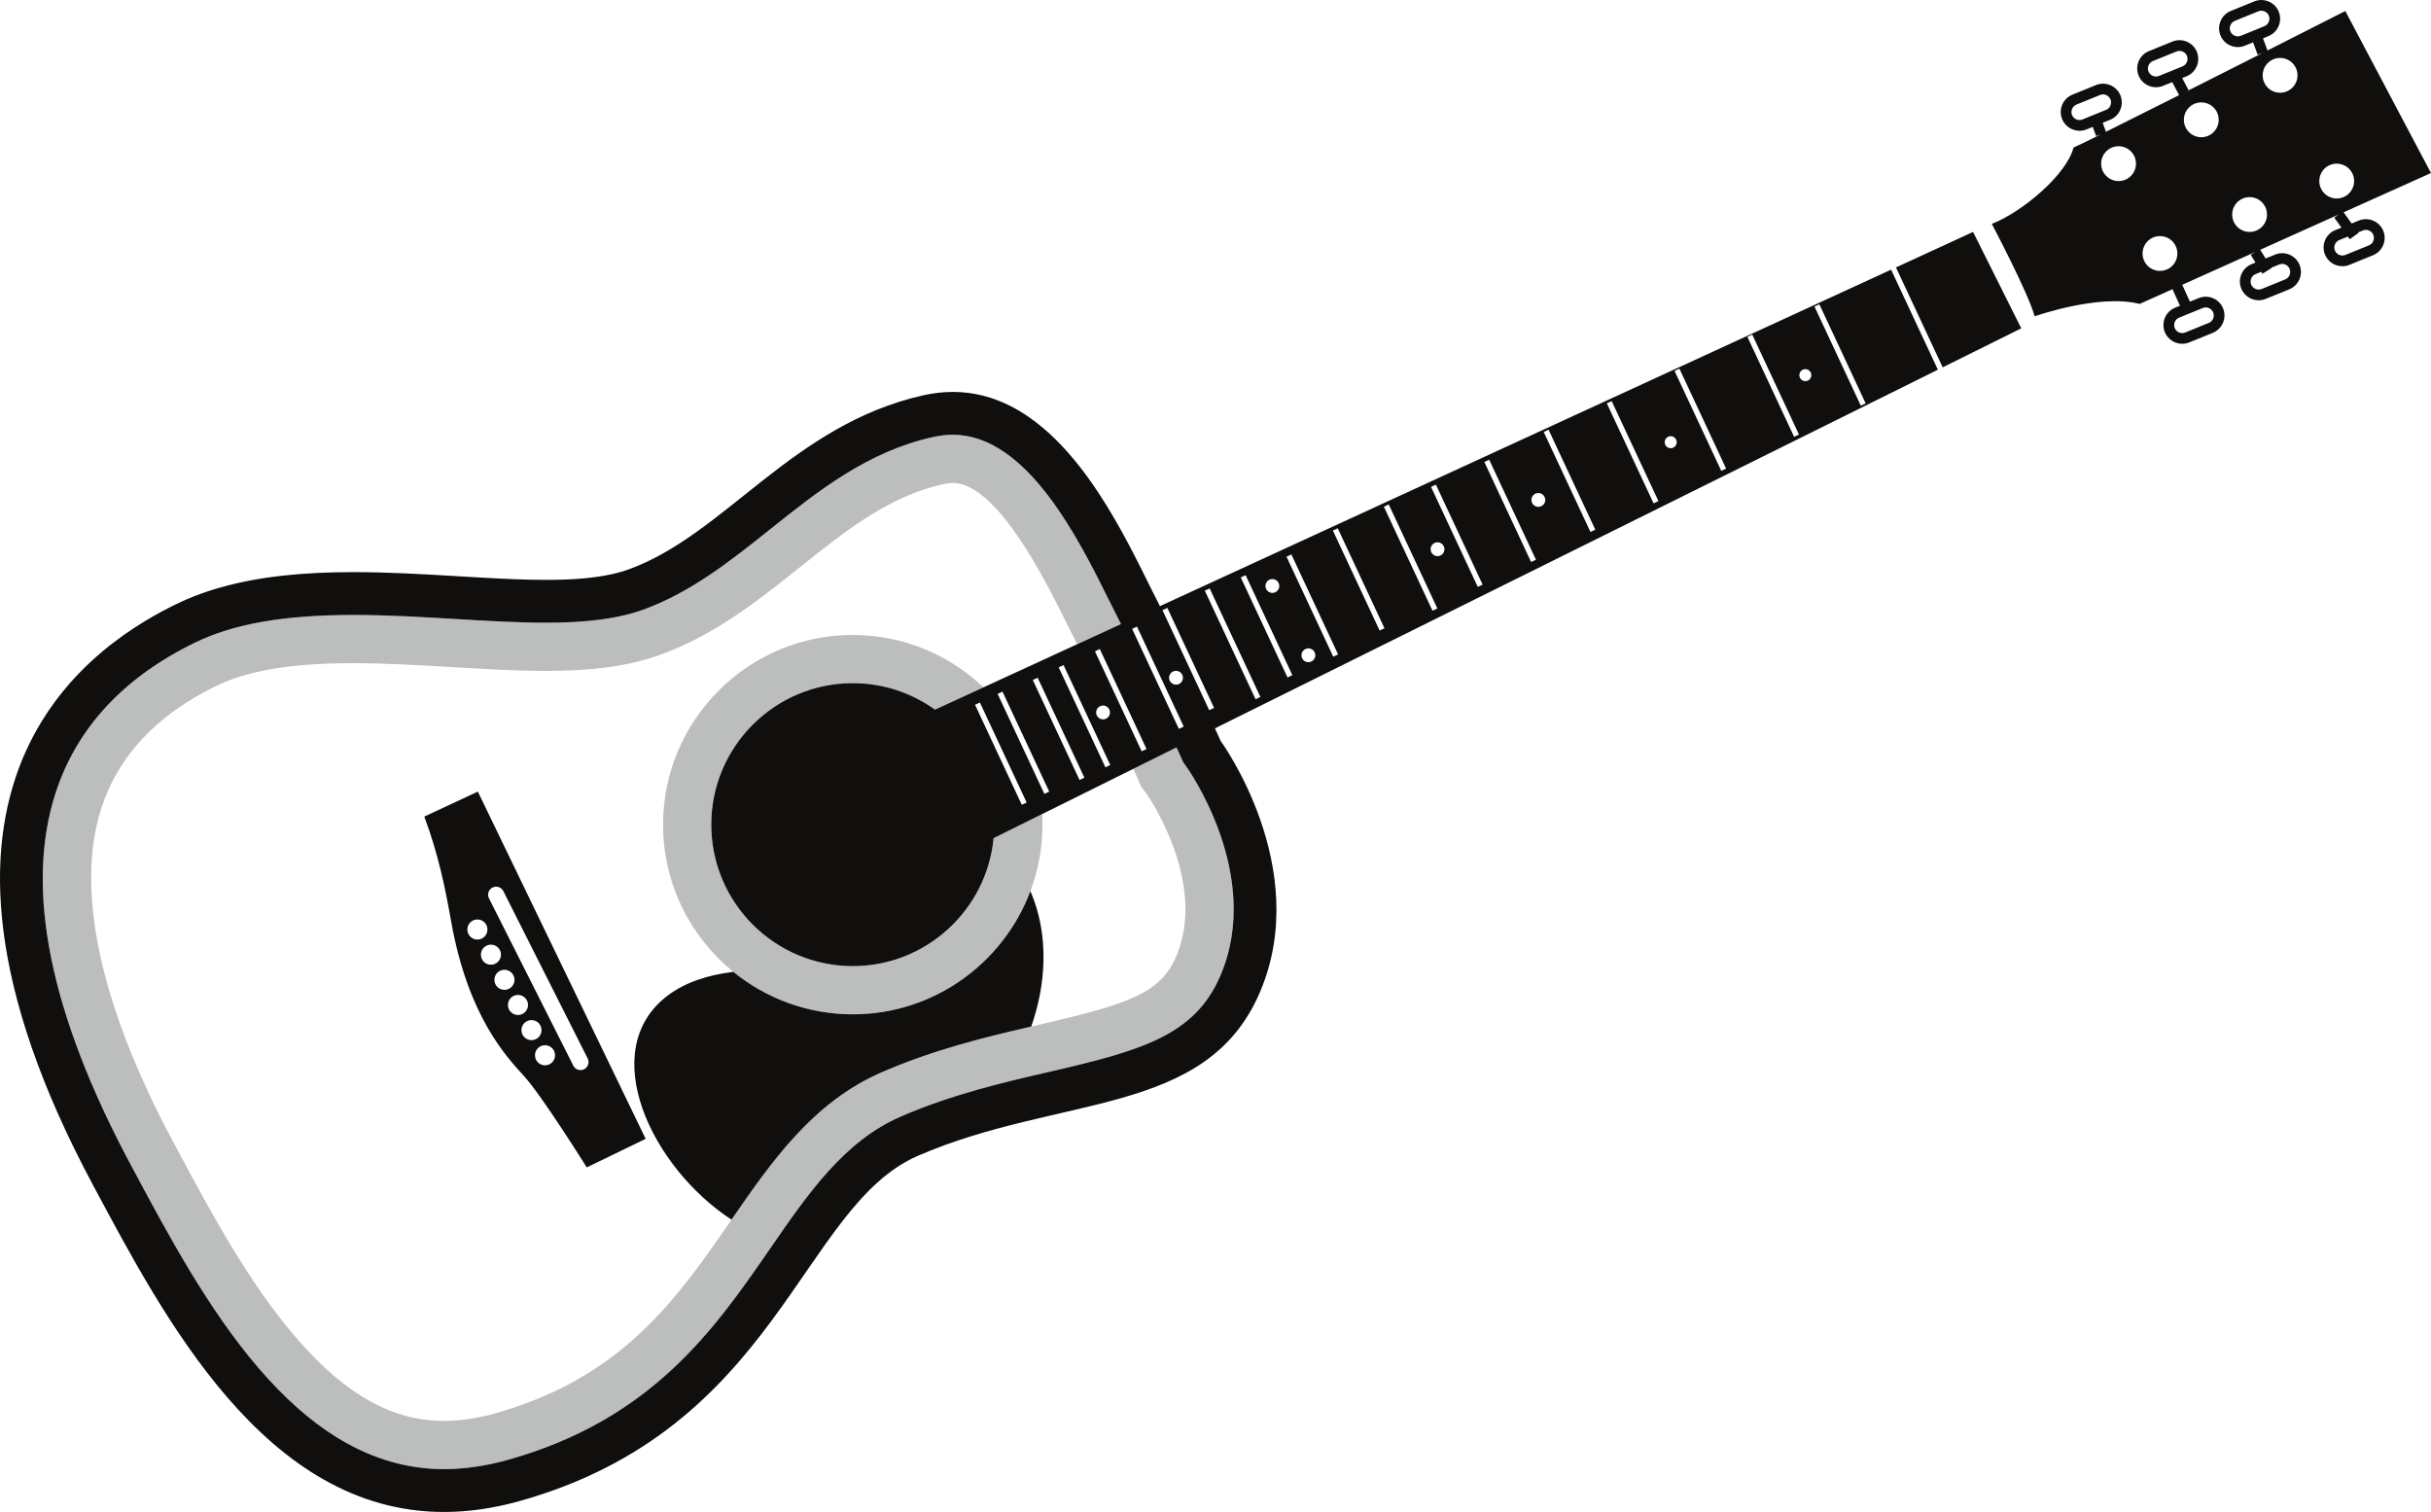
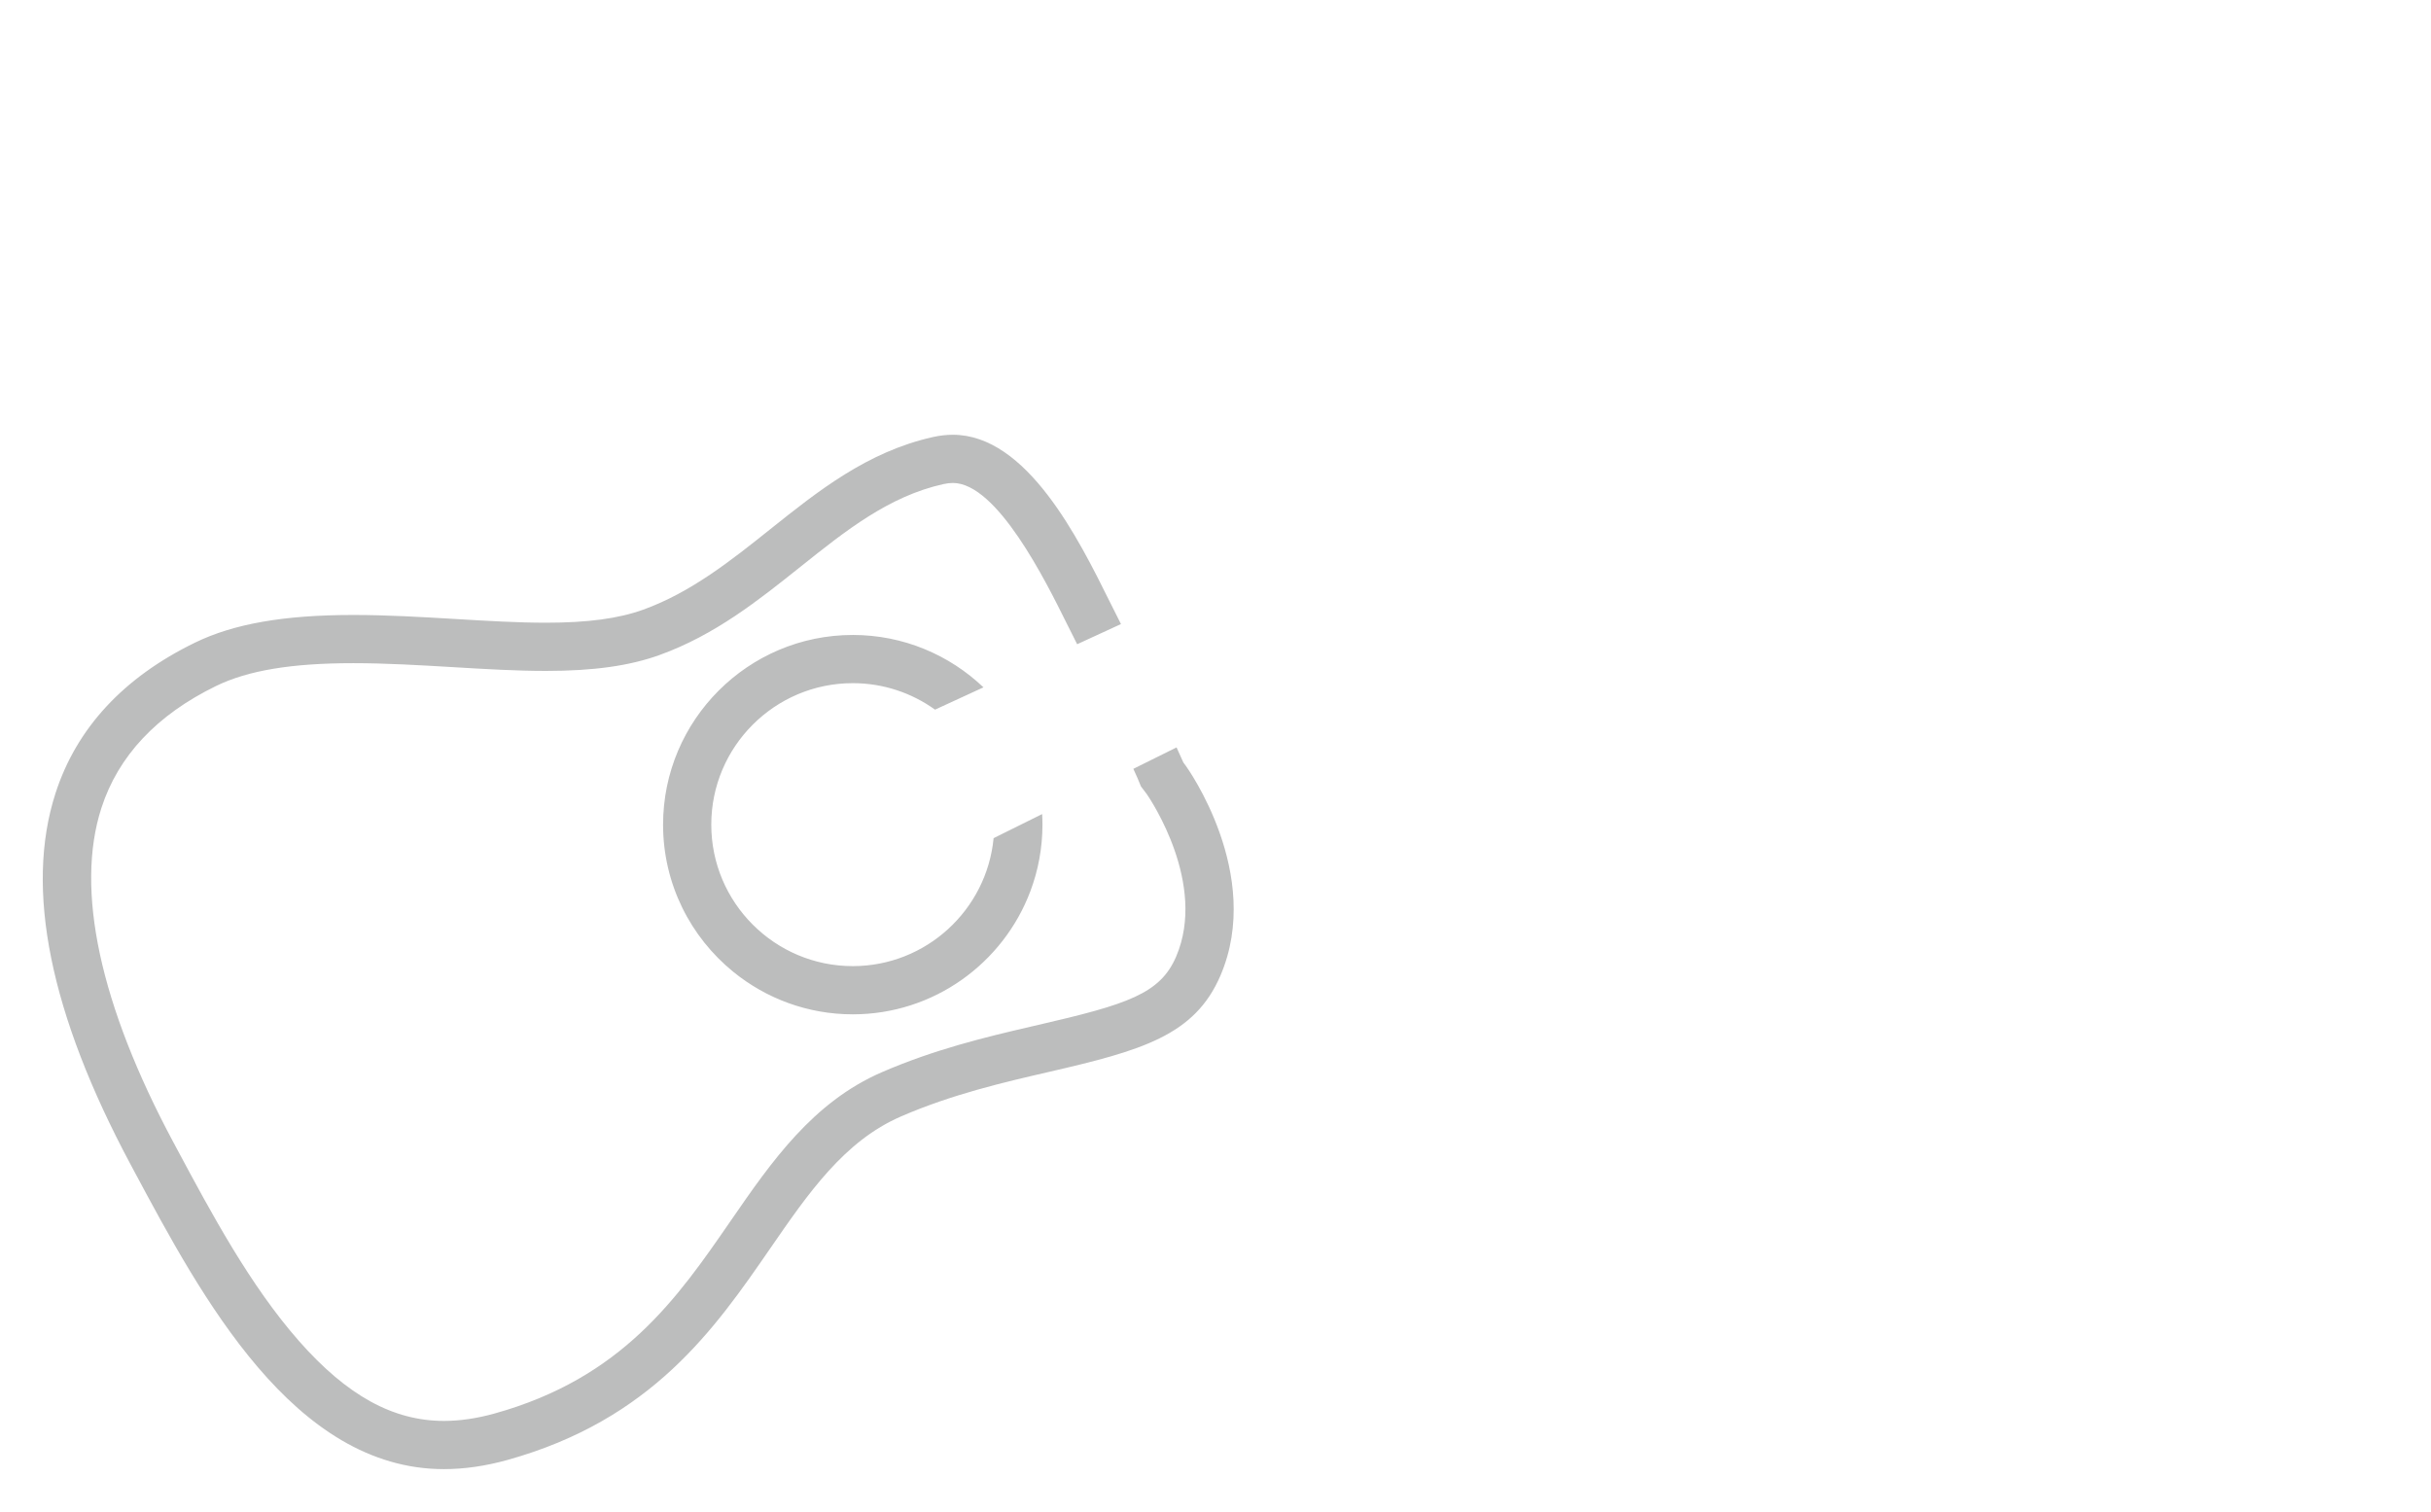
<svg xmlns="http://www.w3.org/2000/svg" xmlns:ns1="http://sodipodi.sourceforge.net/DTD/sodipodi-0.dtd" xmlns:ns2="http://www.inkscape.org/namespaces/inkscape" viewBox="0 0 749.383 466.108" height="466.108" width="749.383" xml:space="preserve" id="svg2" version="1.1" ns1:docname="acoustic-guitar-remix.svg" ns2:version="0.92.3 (2405546, 2018-03-11)">
  <title id="title904">Acoustic guitar</title>
  <ns1:namedview pagecolor="#ffffff" bordercolor="#666666" borderopacity="1" objecttolerance="10" gridtolerance="10" guidetolerance="10" ns2:pageopacity="0" ns2:pageshadow="2" ns2:window-width="1920" ns2:window-height="1017" id="namedview35" showgrid="false" fit-margin-top="0" fit-margin-left="0" fit-margin-right="0" fit-margin-bottom="0" ns2:zoom="0.36130703" ns2:cx="374.69135" ns2:cy="139.51629" ns2:window-x="3832" ns2:window-y="-8" ns2:window-maximized="1" ns2:current-layer="svg2" />
  <defs id="defs6" />
  <g id="g902" transform="translate(0,-7.7066265e-6)">
    <path ns2:connector-curvature="0" d="m 342.061,185.427 c -9.532,-19.224 -25.487,-51.399 -48.329,-51.399 -2.005,0 -4.1,0.243 -6.225,0.72 -20.168,4.528 -35.347,16.645 -50.027,28.365 -12.004,9.584 -24.417,19.495 -39.187,24.829 -7.611,2.748 -17.139,4.028 -29.984,4.028 -8.68,0 -17.941,-0.553 -27.747,-1.136 -10.362,-0.616 -21.076,-1.253 -31.636,-1.253 -21.365,0 -36.887,2.715 -48.846,8.543 -22.023,10.733 -36.479,26.345 -42.965,46.401 -9.535,29.488 -1.72,68.053 23.23,114.624 l 1.054,1.972 c 20.737,38.732 49.135,91.779 95.465,91.779 6.245,0 12.824,-0.951 19.555,-2.824 44.605,-12.417 63.953,-40.48 81.027,-65.236 11.727,-17.008 22.804,-33.075 40.26,-40.648 15.811,-6.863 31.701,-10.529 45.721,-13.765 28.399,-6.553 44.852,-11.163 52.788,-29.677 13.387,-31.236 -10.381,-64.264 -10.624,-64.595 l -0.816,-1.115 -0.569,-1.259 -1.521,-3.375 -13.32,6.608 1.297,2.876 1.044,2.535 1.836,2.429 c 1.149,1.671 18.601,27.673 9.016,50.04 -4.915,11.467 -14.975,14.708 -42.471,21.055 -0.721,0.167 -1.468,0.341 -2.199,0.509 -14.1,3.261 -29.879,7.063 -46.099,14.101 -21.197,9.199 -33.984,27.583 -46.297,45.437 -0.093,0.136 -0.187,0.271 -0.28,0.408 -16.403,23.787 -33.364,48.384 -72.777,59.353 -5.433,1.513 -10.672,2.28 -15.571,2.28 -15.684,0 -29.874,-7.809 -44.654,-24.577 -15.117,-17.152 -27.12,-39.572 -37.71,-59.356 L 53.444,352.135 c -22.645,-42.272 -30.319,-77.9 -22.189,-103.039 5.194,-16.064 17.084,-28.72 35.334,-37.613 9.859,-4.805 23.31,-7.043 42.337,-7.043 10.118,0 20.609,0.625 30.753,1.228 10.032,0.597 19.507,1.161 28.629,1.161 14.62,0 25.752,-1.56 35.031,-4.912 17.077,-6.167 30.465,-16.856 43.412,-27.192 13.979,-11.16 27.181,-21.701 44.011,-25.479 1.057,-0.237 2.056,-0.359 2.969,-0.359 13.625,0 28.616,30.229 35.017,43.14 1.128,2.277 2.201,4.443 3.233,6.445 l 0.059,0.132 13.5,-6.213 -0.173,-0.381 c -1.031,-1.995 -2.139,-4.228 -3.307,-6.584 m -79.185,10.317 c 15.604,0 29.789,6.156 40.287,16.152 l -14.928,6.871 c -7.152,-5.129 -15.905,-8.163 -25.359,-8.163 -24.049,0 -43.616,19.564 -43.616,43.615 0,24.047 19.567,43.615 43.616,43.615 22.643,0 41.305,-17.349 43.411,-39.448 l 14.968,-7.425 c 0.059,1.077 0.095,2.165 0.095,3.259 0,7.207 -1.317,14.108 -3.713,20.487 -8.32,22.165 -29.724,37.988 -54.76,37.988 -13.947,0 -26.763,-4.916 -36.824,-13.096 -13.199,-10.729 -21.652,-27.081 -21.652,-45.379 0,-32.244 26.233,-58.475 58.476,-58.475" style="fill:#bcbdbd;fill-opacity:1;fill-rule:nonzero;stroke:none;stroke-width:0.133" id="path64" />
-     <path ns2:connector-curvature="0" d="m 376.213,300.75 c -7.935,18.516 -24.388,23.125 -52.785,29.679 -14.02,3.235 -29.911,6.901 -45.723,13.764 -17.456,7.575 -28.533,23.64 -40.261,40.647 -17.071,24.759 -36.421,52.821 -81.027,65.237 -6.729,1.872 -13.308,2.823 -19.555,2.823 -46.329,0 -74.727,-53.045 -95.463,-91.779 L 40.345,359.151 c -24.95,-46.572 -32.766,-85.137 -23.23,-114.625 6.486,-20.057 20.942,-35.669 42.965,-46.403 11.961,-5.828 27.482,-8.541 48.848,-8.541 10.56,0 21.275,0.636 31.636,1.253 9.803,0.583 19.065,1.136 27.744,1.136 12.847,0 22.375,-1.281 29.985,-4.029 14.768,-5.333 27.181,-15.244 39.185,-24.828 14.681,-11.72 29.859,-23.839 50.029,-28.365 2.124,-0.477 4.217,-0.72 6.224,-0.72 h 0.001 c 22.843,0 38.795,32.175 48.327,51.397 1.171,2.357 2.276,4.589 3.308,6.584 l 0.173,0.383 -13.499,6.213 -28.88,13.291 -14.928,6.871 c -7.152,-5.129 -15.905,-8.164 -25.359,-8.164 -24.049,0 -43.616,19.565 -43.616,43.616 0,24.048 19.567,43.613 43.616,43.613 22.644,0 41.307,-17.347 43.411,-39.447 l 14.967,-7.425 28.109,-13.945 13.323,-6.609 1.52,3.376 0.568,1.26 0.817,1.115 c 0.243,0.331 24.011,33.357 10.623,64.593 M 337.903,219.492 c 0.075,-1.125 1.015,-1.991 2.127,-1.991 l 0.143,0.004 c 1.175,0.08 2.065,1.099 1.987,2.272 -0.079,1.173 -1.101,2.075 -2.269,1.985 -0.569,-0.039 -1.089,-0.296 -1.465,-0.724 -0.375,-0.428 -0.56,-0.979 -0.521,-1.547 m -11.555,-13.765 1.496,-0.699 14.407,30.821 -1.497,0.7 z m -7.976,3.904 1.495,-0.7 14.408,30.824 -1.497,0.699 z m -1.901,37.767 -1.497,0.701 -14.405,-30.824 1.496,-0.7 z m -8.94,-33.481 1.497,-0.701 14.407,30.824 -1.497,0.7 z m 45.899,16.996 -1.497,0.699 -14.405,-30.823 1.496,-0.7 z m -2.943,-37.743 14.404,30.824 -1.495,0.7 -14.405,-30.824 z m 14.161,15.904 c -0.079,1.176 -1.072,2.081 -2.271,1.985 -1.175,-0.079 -2.065,-1.097 -1.987,-2.269 0.076,-1.125 1.017,-1.992 2.128,-1.992 l 0.143,0.007 c 1.175,0.077 2.065,1.096 1.987,2.269 m -4.799,-21.661 14.405,30.823 -1.497,0.7 -14.404,-30.824 z m 13.052,-6.001 15.635,33.452 -1.492,0.708 -15.653,-33.488 z m 11.076,-4.099 14.407,30.825 -1.496,0.699 -14.407,-30.824 z m 8.245,1.203 0.143,0.005 c 0.569,0.037 1.089,0.295 1.464,0.724 0.373,0.428 0.56,0.979 0.521,1.545 -0.08,1.175 -1.108,2.071 -2.268,1.988 -1.175,-0.08 -2.065,-1.099 -1.988,-2.272 0.077,-1.125 1.015,-1.991 2.128,-1.991 m 5.86,-7.591 14.405,30.824 -1.497,0.699 -14.407,-30.823 z m 14.292,-8.063 14.407,30.823 -1.496,0.7 -14.407,-30.823 z m 15.724,-7.349 14.988,32.072 -1.496,0.699 -14.988,-32.071 z m 15.041,11.667 c 1.175,0 2.131,0.959 2.131,2.132 0,1.176 -0.956,2.133 -2.131,2.133 -1.176,0 -2.133,-0.957 -2.133,-2.133 0,-1.173 0.957,-2.132 2.133,-2.132 m -0.507,-17.773 14.405,30.823 -1.497,0.7 -14.405,-30.823 z m 16.431,-7.68 14.407,30.824 -1.497,0.7 -14.405,-30.824 z m 15.144,10.264 c 1.177,0 2.133,0.956 2.133,2.132 0,1.176 -0.956,2.132 -2.133,2.132 -1.176,0 -2.131,-0.956 -2.131,-2.132 0,-1.176 0.955,-2.132 2.131,-2.132 m 3.155,-19.519 14.407,30.824 -1.496,0.7 -14.407,-30.824 z m 19.459,-8.824 14.407,30.825 -1.496,0.697 -14.408,-30.823 z m 18.191,10.828 c 1.019,0 1.849,0.831 1.849,1.849 0,1.02 -0.831,1.851 -1.849,1.851 -1.02,0 -1.849,-0.831 -1.849,-1.851 0,-1.019 0.829,-1.849 1.849,-1.849 m 2.68,-20.837 14.405,30.823 -1.496,0.7 -14.407,-30.824 z m 22.455,-10.495 14.407,30.824 -1.496,0.7 -14.407,-30.824 z m 16.369,10.66 c 1.02,0 1.849,0.829 1.849,1.849 0,1.019 -0.829,1.849 -1.849,1.849 -1.02,0 -1.849,-0.831 -1.849,-1.849 0,-1.02 0.829,-1.849 1.849,-1.849 m 4.324,-19.977 14.271,30.533 -1.496,0.699 -14.291,-30.576 z M 403.181,204.139 c -0.568,-0.041 -1.087,-0.297 -1.463,-0.724 -0.373,-0.431 -0.561,-0.98 -0.521,-1.549 0.039,-0.568 0.295,-1.088 0.723,-1.463 0.392,-0.343 0.885,-0.527 1.401,-0.527 l 0.148,0.005 c 1.171,0.079 2.063,1.096 1.984,2.271 -0.08,1.173 -1.121,2.056 -2.272,1.987 M 374.524,224.531 597.372,113.974 582.956,83.13 357.539,186.871 l -0.279,-0.62 c -0.619,-1.191 -1.273,-2.487 -1.963,-3.872 -1.037,-2.077 -2.159,-4.353 -3.368,-6.772 -1.211,-2.417 -2.511,-4.973 -3.903,-7.609 -1.393,-2.635 -2.881,-5.347 -4.469,-8.079 -1.585,-2.731 -3.275,-5.479 -5.065,-8.185 -0.599,-0.9 -1.207,-1.799 -1.828,-2.688 -1.863,-2.671 -3.832,-5.277 -5.913,-7.76 -0.695,-0.827 -1.4,-1.641 -2.12,-2.439 -2.159,-2.393 -4.429,-4.641 -6.82,-6.684 -1.593,-1.363 -3.239,-2.635 -4.943,-3.796 -1.701,-1.161 -3.456,-2.215 -5.267,-3.14 -2.719,-1.388 -5.564,-2.489 -8.541,-3.244 -2.976,-0.756 -6.084,-1.163 -9.328,-1.163 -2.927,0 -5.964,0.332 -9.119,1.039 -40.449,9.081 -61.088,42.928 -90.808,53.66 -1.701,0.615 -3.527,1.125 -5.459,1.544 -5.799,1.259 -12.577,1.699 -20.039,1.699 -6.299,0 -13.093,-0.317 -20.179,-0.717 -2.831,-0.16 -5.703,-0.329 -8.617,-0.503 -4.889,-0.291 -9.879,-0.579 -14.919,-0.796 -5.191,-0.224 -10.432,-0.373 -15.666,-0.373 -3.625,0 -7.244,0.072 -10.842,0.239 -3.596,0.168 -7.169,0.433 -10.699,0.82 -4.704,0.513 -9.332,1.244 -13.835,2.248 -2.252,0.503 -4.472,1.073 -6.654,1.72 -3.274,0.971 -6.466,2.112 -9.552,3.448 -1.029,0.447 -2.049,0.913 -3.052,1.404 -2.911,1.417 -6.28,3.193 -9.886,5.392 -1.032,0.628 -2.083,1.291 -3.147,1.991 -1.064,0.7 -2.143,1.433 -3.231,2.207 -1.088,0.773 -2.184,1.583 -3.285,2.433 -0.551,0.424 -1.103,0.86 -1.654,1.304 -1.104,0.889 -2.209,1.819 -3.309,2.789 -0.55,0.487 -1.099,0.981 -1.647,1.488 -1.096,1.013 -2.186,2.068 -3.263,3.168 -1.078,1.099 -2.145,2.241 -3.193,3.429 -3.148,3.565 -6.146,7.539 -8.853,11.963 -1.804,2.948 -3.479,6.097 -4.982,9.459 -1.13,2.521 -2.16,5.163 -3.079,7.928 -0.614,1.843 -1.176,3.743 -1.682,5.697 -0.253,0.979 -0.494,1.972 -0.718,2.977 -0.451,2.015 -0.841,4.084 -1.169,6.216 -0.329,2.131 -0.593,4.32 -0.79,6.571 -0.196,2.251 -0.324,4.561 -0.378,6.935 -0.055,2.375 -0.034,4.809 0.065,7.309 0.049,1.251 0.119,2.517 0.208,3.799 0.179,2.565 0.44,5.193 0.786,7.889 2.776,21.561 11.098,47.363 27.614,78.193 21.88,40.843 53.043,100.72 108.161,100.72 7.271,0 14.963,-1.044 23.099,-3.307 80.073,-22.291 86.707,-90.744 123.003,-106.493 43.752,-18.987 88.881,-11.833 105.391,-50.357 16.509,-38.524 -12.108,-77.599 -12.108,-77.599 z m -224.263,62.021 c 0,1.709 -1.387,3.095 -3.096,3.095 -1.709,0 -3.096,-1.385 -3.096,-3.095 0,-1.712 1.387,-3.097 3.096,-3.097 1.709,0 3.096,1.385 3.096,3.097 m 1.568,-12.944 c 1.223,-0.612 2.711,-0.125 3.327,1.097 l 26.003,51.596 c 0.616,1.22 0.124,2.708 -1.097,3.325 -0.356,0.179 -0.737,0.264 -1.113,0.264 -0.904,0 -1.777,-0.499 -2.211,-1.363 l -26.005,-51.595 c -0.617,-1.22 -0.124,-2.711 1.097,-3.325 m 16.18,54.803 c -1.709,0 -3.096,-1.385 -3.096,-3.096 0,-1.709 1.387,-3.096 3.096,-3.096 1.709,0 3.096,1.387 3.096,3.096 0,1.711 -1.387,3.096 -3.096,3.096 m -7.264,-10.849 c 0,-1.708 1.387,-3.095 3.096,-3.095 1.709,0 3.096,1.387 3.096,3.095 0,1.711 -1.387,3.096 -3.096,3.096 -1.709,0 -3.096,-1.385 -3.096,-3.096 m -4.169,-7.752 c 0,-1.709 1.387,-3.096 3.095,-3.096 1.711,0 3.097,1.387 3.097,3.096 0,1.711 -1.387,3.096 -3.097,3.096 -1.708,0 -3.095,-1.385 -3.095,-3.096 m -4.168,-7.753 c 0,-1.708 1.385,-3.095 3.093,-3.095 1.712,0 3.097,1.387 3.097,3.095 0,1.711 -1.385,3.096 -3.097,3.096 -1.708,0 -3.093,-1.385 -3.093,-3.096 m -4.169,-7.751 c 0,-1.711 1.385,-3.097 3.095,-3.097 1.711,0 3.097,1.387 3.097,3.097 0,1.709 -1.387,3.093 -3.097,3.093 -1.709,0 -3.095,-1.384 -3.095,-3.093 M 130.792,251.743 c 4.403,11.693 6.542,22.543 8.256,32.195 5.228,29.444 17.06,41.827 22.563,47.88 5.503,6.053 19.264,28.068 19.264,28.068 l 18.16,-8.805 -51.732,-107.044 z M 608.219,71.503 l 14.86,29.719 -24.225,12.019 -14.397,-30.801 z M 205.639,307.052 c 5.625,-4.315 12.724,-6.508 20.413,-7.453 10.06,8.177 22.877,13.095 36.824,13.095 25.036,0 46.44,-15.821 54.76,-37.987 6.009,13.899 4.657,29.301 0.252,41.752 -14.1,3.261 -29.877,7.063 -46.097,14.1 -21.197,9.2 -33.985,27.584 -46.299,45.439 -24.812,-16.227 -41.749,-52.145 -19.853,-68.945 M 731.595,74.302 c -0.259,0.612 -0.733,1.085 -1.344,1.333 l -7.265,2.956 c -1.269,0.516 -2.712,-0.097 -3.227,-1.363 -0.513,-1.264 0.097,-2.712 1.361,-3.227 l 2.637,-1.072 0.588,0.816 2.68,-1.927 -0.121,-0.169 1.481,-0.603 c 0.297,-0.121 0.609,-0.18 0.923,-0.18 0.329,0 0.657,0.065 0.971,0.197 0.612,0.257 1.084,0.735 1.333,1.344 0.247,0.608 0.241,1.281 -0.017,1.893 m -11.276,-13.117 c -2.963,0 -5.365,-2.403 -5.365,-5.367 0,-2.963 2.403,-5.365 5.365,-5.365 2.964,0 5.367,2.403 5.367,5.365 0,2.964 -2.403,5.367 -5.367,5.367 m -17.455,-32.596 c -2.963,0 -5.365,-2.403 -5.365,-5.364 0,-2.965 2.403,-5.365 5.365,-5.365 2.964,0 5.367,2.4 5.367,5.365 0,2.961 -2.403,5.364 -5.367,5.364 m -9.399,42.915 c -2.964,0 -5.367,-2.403 -5.367,-5.365 0,-2.964 2.403,-5.367 5.367,-5.367 2.963,0 5.365,2.403 5.365,5.367 0,2.963 -2.403,5.365 -5.365,5.365 m 3.593,12.285 0.369,0.596 2.807,-1.741 -0.073,-0.117 2.423,-0.984 c 0.305,-0.125 0.619,-0.183 0.931,-0.183 0.976,0 1.905,0.583 2.296,1.543 0.513,1.265 -0.095,2.713 -1.36,3.228 l -7.265,2.953 c -1.26,0.513 -2.713,-0.095 -3.227,-1.359 -0.515,-1.267 0.096,-2.715 1.36,-3.228 z M 678.575,42.302 c -2.964,0 -5.367,-2.403 -5.367,-5.365 0,-2.963 2.403,-5.367 5.367,-5.367 2.963,0 5.365,2.404 5.365,5.367 0,2.963 -2.403,5.365 -5.365,5.365 m 12.191,-31.273 c -0.604,0.248 -1.28,0.243 -1.892,-0.017 -0.613,-0.256 -1.087,-0.735 -1.336,-1.344 -0.245,-0.608 -0.239,-1.28 0.019,-1.892 0.257,-0.613 0.736,-1.087 1.345,-1.335 l 7.263,-2.955 c 0.297,-0.121 0.611,-0.181 0.924,-0.181 0.329,0 0.659,0.067 0.971,0.199 0.613,0.257 1.084,0.735 1.333,1.344 0.247,0.608 0.243,1.281 -0.017,1.893 -0.259,0.612 -0.736,1.087 -1.345,1.333 z m -11.752,83.928 c 0.305,-0.123 0.62,-0.183 0.929,-0.183 0.977,0 1.908,0.583 2.297,1.543 0.513,1.265 -0.096,2.715 -1.361,3.228 l -7.265,2.956 c -1.26,0.513 -2.711,-0.097 -3.225,-1.363 -0.515,-1.265 0.096,-2.713 1.361,-3.227 z M 665.528,23.411 c -1.267,0.517 -2.712,-0.097 -3.225,-1.361 -0.515,-1.265 0.095,-2.713 1.359,-3.228 l 7.264,-2.955 c 0.297,-0.12 0.609,-0.181 0.925,-0.181 0.328,0 0.657,0.067 0.969,0.199 0.612,0.257 1.087,0.735 1.333,1.344 0.248,0.609 0.243,1.281 -0.016,1.893 -0.259,0.612 -0.736,1.087 -1.345,1.335 z m 0.307,60.103 c -2.964,0 -5.365,-2.401 -5.365,-5.367 0,-2.963 2.401,-5.365 5.365,-5.365 2.964,0 5.365,2.403 5.365,5.365 0,2.965 -2.401,5.367 -5.365,5.367 M 653.072,55.818 c -2.964,0 -5.367,-2.403 -5.367,-5.365 0,-2.964 2.403,-5.367 5.367,-5.367 2.963,0 5.365,2.403 5.365,5.367 0,2.963 -2.403,5.365 -5.365,5.365 m -11.115,-18.992 c -0.604,0.247 -1.279,0.243 -1.893,-0.017 -0.612,-0.257 -1.087,-0.735 -1.335,-1.345 -0.247,-0.607 -0.241,-1.28 0.019,-1.892 0.257,-0.612 0.733,-1.087 1.343,-1.333 l 7.265,-2.956 c 0.296,-0.12 0.609,-0.181 0.923,-0.181 0.328,0 0.656,0.067 0.972,0.199 0.611,0.259 1.084,0.736 1.333,1.344 0.245,0.609 0.24,1.281 -0.019,1.893 -0.259,0.612 -0.735,1.087 -1.345,1.335 z m 89.604,31.196 c -1.427,-0.603 -2.993,-0.612 -4.421,-0.033 l -2.22,0.903 -2.477,-3.445 26.94,-12.104 -26.416,-49.944 c 0,0 -10.449,5.308 -23.985,12.16 l -1.383,-3.744 1.676,-0.681 c 1.424,-0.579 2.543,-1.684 3.143,-3.109 0.601,-1.425 0.612,-2.995 0.033,-4.42 -0.581,-1.427 -1.685,-2.543 -3.109,-3.143 -1.424,-0.601 -2.993,-0.615 -4.423,-0.033 L 687.656,3.382 c -1.425,0.58 -2.541,1.684 -3.143,3.109 -0.601,1.425 -0.612,2.995 -0.035,4.42 0.581,1.425 1.685,2.543 3.111,3.143 0.725,0.308 1.491,0.46 2.253,0.46 0.735,0 1.468,-0.143 2.168,-0.427 l 2.527,-1.028 1.412,3.823 1.545,-0.569 c -7.655,3.873 -16.18,8.184 -24.313,12.283 l 1.485,-0.787 -1.981,-3.744 1.351,-0.549 c 1.427,-0.58 2.544,-1.684 3.145,-3.109 0.599,-1.427 0.611,-2.996 0.031,-4.421 -0.579,-1.425 -1.683,-2.541 -3.108,-3.143 -1.425,-0.601 -2.995,-0.616 -4.423,-0.032 l -7.264,2.953 c -2.949,1.2 -4.376,4.579 -3.173,7.531 0.909,2.241 3.077,3.601 5.36,3.601 0.721,0 1.457,-0.137 2.167,-0.425 l 2.84,-1.155 2.123,4.009 c -8.537,4.301 -16.547,8.321 -22.539,11.299 l -1.024,-2.761 2.295,-0.932 c 1.425,-0.58 2.543,-1.684 3.144,-3.109 0.6,-1.427 0.611,-2.996 0.032,-4.421 -0.58,-1.425 -1.683,-2.54 -3.109,-3.141 -1.425,-0.603 -2.995,-0.615 -4.421,-0.033 l -7.264,2.955 c -1.425,0.579 -2.541,1.685 -3.143,3.108 -0.6,1.425 -0.613,2.996 -0.033,4.42 0.58,1.427 1.685,2.543 3.111,3.144 0.725,0.307 1.489,0.459 2.251,0.459 0.736,0 1.471,-0.141 2.169,-0.425 l 1.909,-0.777 1.047,2.828 1.544,-0.571 c -4.347,2.155 -7.423,3.652 -8.525,4.136 -2.064,8.253 -15.685,19.812 -25.179,23.525 0,0 11.144,21.052 13.208,28.481 0,0 19.813,-7.017 32.379,-3.815 l 11.653,-5.237 -1.543,0.699 2.308,5.089 -1.499,0.609 c -2.951,1.2 -4.375,4.577 -3.176,7.531 0.912,2.24 3.08,3.6 5.361,3.6 0.724,0 1.457,-0.136 2.169,-0.425 l 7.265,-2.955 c 2.951,-1.201 4.376,-4.577 3.175,-7.531 -1.2,-2.952 -4.579,-4.377 -7.528,-3.175 l -2.707,1.1 -2.357,-5.203 22.507,-10.113 -1.404,0.871 1.484,2.389 -1.219,0.496 c -2.951,1.2 -4.375,4.577 -3.175,7.531 0.911,2.24 3.077,3.6 5.359,3.6 0.724,0 1.46,-0.136 2.171,-0.427 l 7.265,-2.953 c 2.951,-1.201 4.375,-4.579 3.175,-7.531 -1.2,-2.951 -4.577,-4.376 -7.529,-3.175 l -2.944,1.197 -1.664,-2.68 24.177,-10.864 -1.341,0.964 2.207,3.071 -1.9,0.772 c -2.951,1.2 -4.375,4.579 -3.175,7.531 0.912,2.24 3.079,3.6 5.36,3.6 0.724,0 1.46,-0.136 2.171,-0.425 l 7.264,-2.953 c 1.425,-0.581 2.541,-1.685 3.144,-3.109 0.6,-1.427 0.611,-2.997 0.032,-4.421 -0.581,-1.425 -1.684,-2.543 -3.109,-3.143" style="fill:#100f0d;fill-opacity:1;fill-rule:nonzero;stroke:none;stroke-width:0.133" id="path66" />
-     <path ns2:connector-curvature="0" d="m 136.212,354.747 0.065,0.031 -0.065,-0.031" style="fill:#100f0d;fill-opacity:1;fill-rule:nonzero;stroke:none;stroke-width:0.133" id="path68" />
  </g>
</svg>